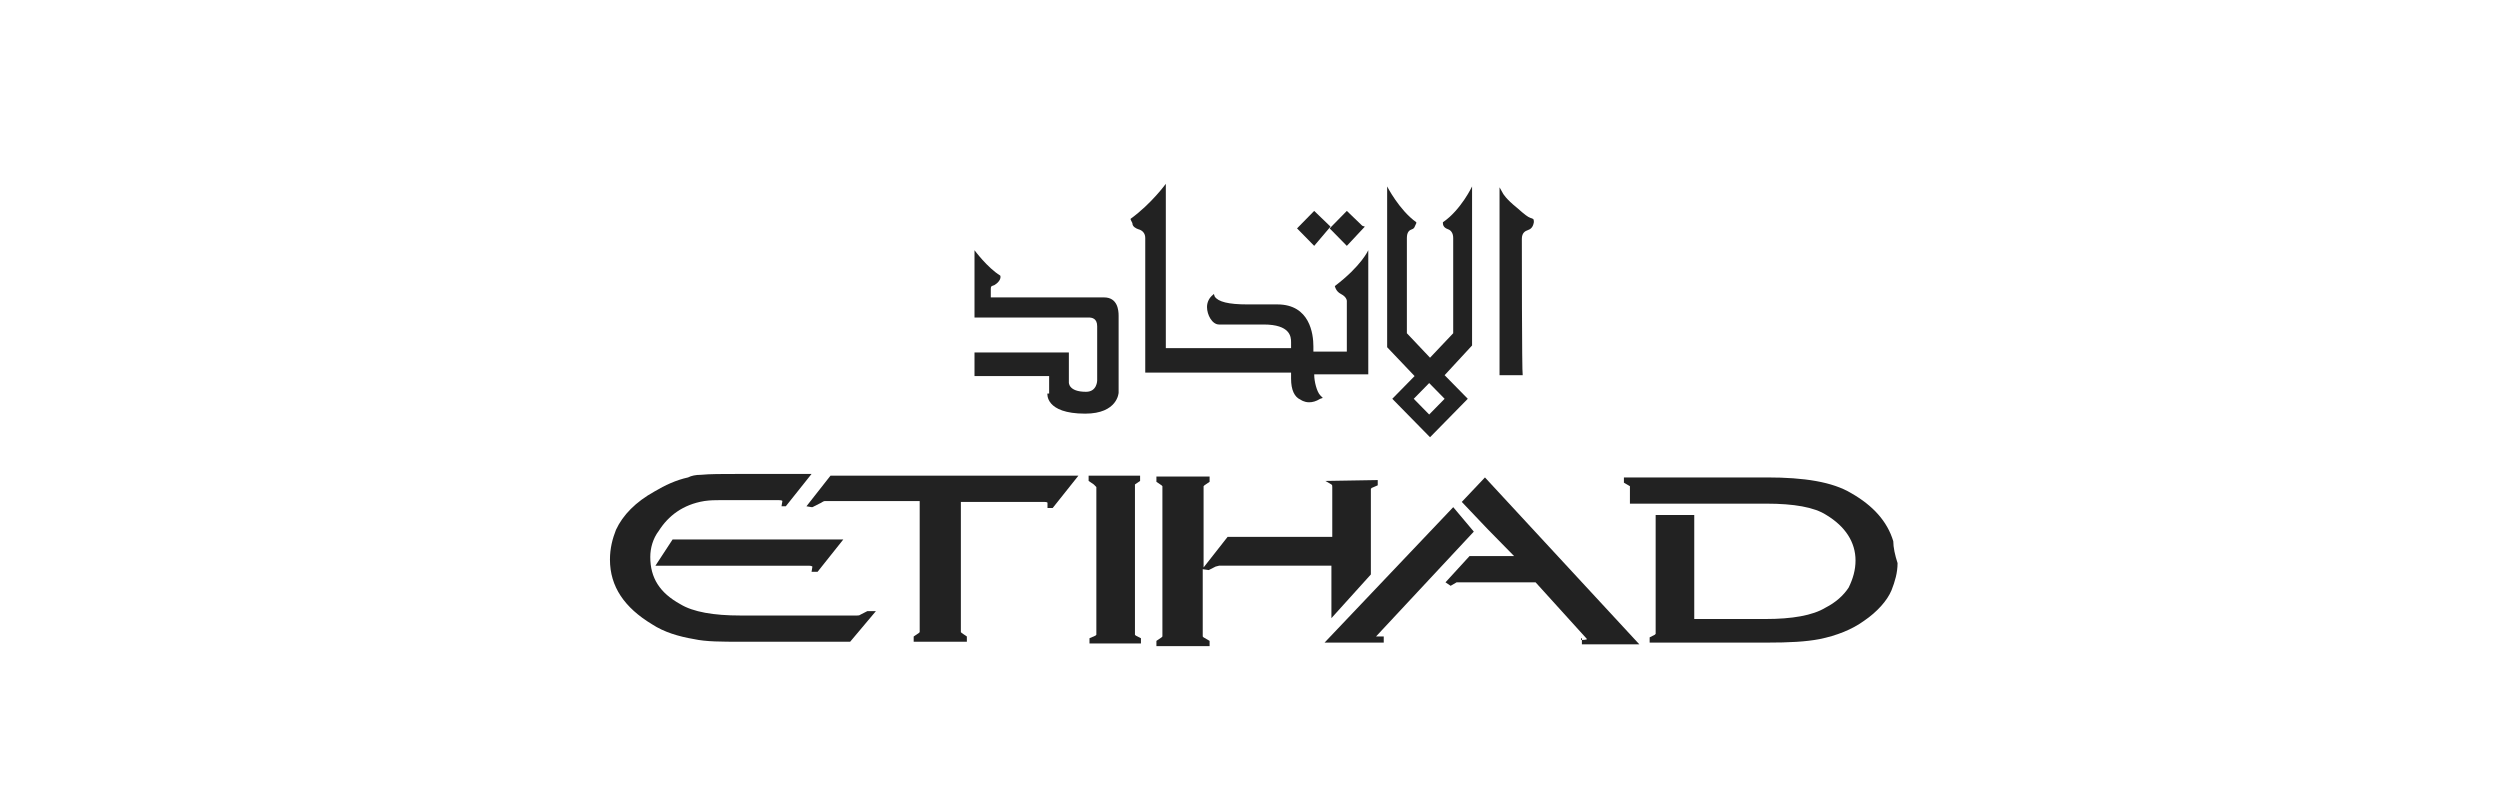
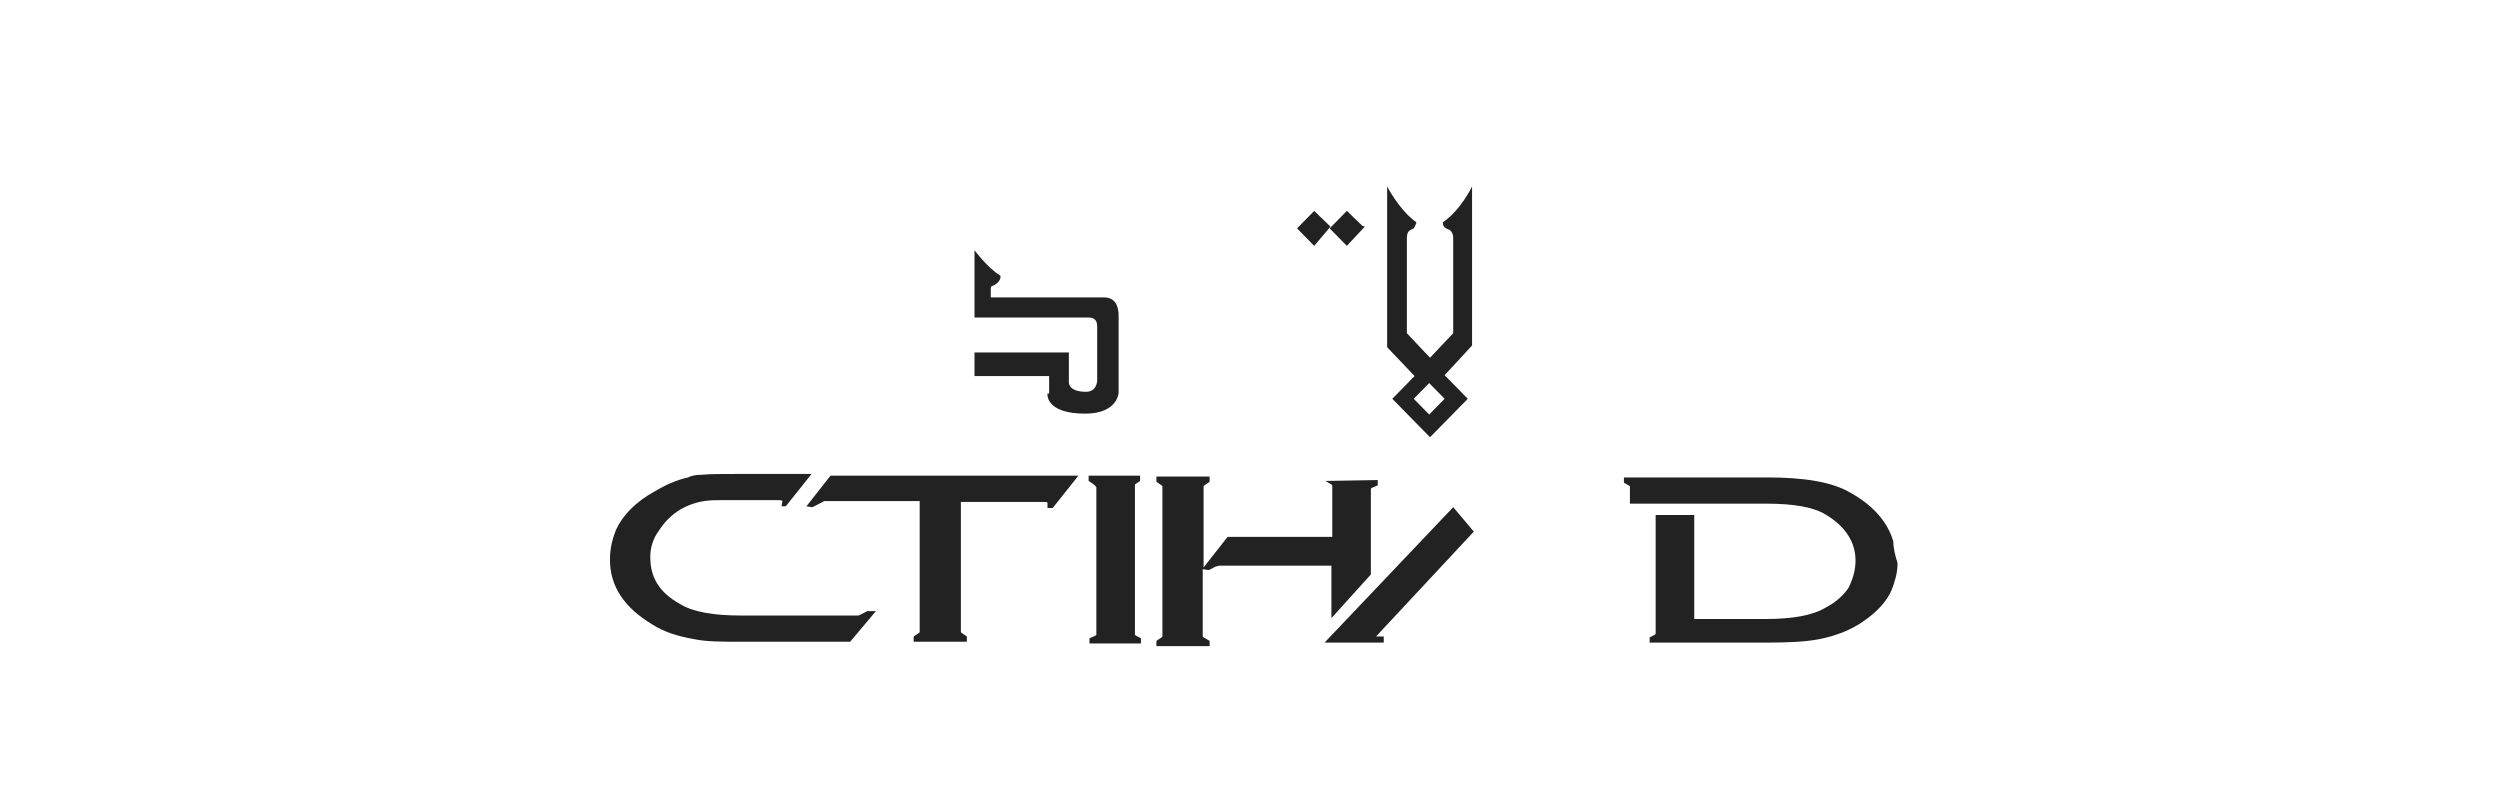
<svg xmlns="http://www.w3.org/2000/svg" width="161" height="52" viewBox="0 0 161 52" fill="none">
  <g clip-path="url(#clip0_915_2011)">
    <path d="M85.684 14.595L84.634 13.582L83.529 14.708L84.634 15.833L85.684 14.595Z" fill="#222222" />
    <path d="M87.896 14.595L87.73 14.539L86.736 13.582L85.631 14.708L86.736 15.833L87.896 14.595Z" fill="#222222" />
-     <path d="M72.925 14.37C72.925 14.595 73.146 14.707 73.312 14.764C73.533 14.82 73.754 14.989 73.754 15.326V23.994H83.145V24.162C83.145 24.219 83.145 24.219 83.145 24.387C83.145 25.119 83.366 25.569 83.753 25.738C83.753 25.738 83.974 25.907 84.305 25.907C84.526 25.907 84.747 25.851 85.023 25.682L85.189 25.626L85.023 25.457C84.802 25.232 84.637 24.556 84.637 24.162V24.106H88.117V16.114C88.117 16.114 87.675 17.127 85.963 18.422C85.963 18.422 86.018 18.759 86.349 18.928C86.791 19.153 86.736 19.435 86.736 19.435V22.643H84.582V22.474V22.305C84.582 21.517 84.361 19.604 82.261 19.604H82.206C81.598 19.604 80.991 19.604 80.493 19.604H80.328C79.112 19.604 78.449 19.435 78.228 19.097L78.173 18.928L78.118 18.985C77.897 19.153 77.731 19.435 77.731 19.772C77.731 20.279 78.063 20.898 78.505 20.898C78.836 20.898 79.278 20.898 79.72 20.898C80.493 20.898 81.377 20.898 81.377 20.898C83.09 20.898 83.145 21.686 83.145 22.024V22.418H75.079V11.837C75.079 11.837 74.14 13.131 72.814 14.088V14.144L72.925 14.37Z" fill="#222222" />
    <path d="M67.454 25.344C67.454 25.344 67.288 26.639 69.884 26.639C71.984 26.639 72.039 25.288 72.039 25.288V20.335C72.039 19.998 71.984 19.153 71.1 19.153H63.807V18.591C63.807 18.422 63.863 18.422 64.028 18.366C64.415 18.14 64.47 17.859 64.415 17.746C63.586 17.24 62.758 16.114 62.758 16.114V20.448H70.05H70.105C70.326 20.448 70.658 20.504 70.658 21.011V24.5C70.658 24.5 70.658 25.232 69.94 25.232C68.779 25.232 68.835 24.613 68.835 24.613V22.699H62.758V24.219H67.564V25.344H67.454Z" fill="#222222" />
-     <path d="M98.007 15.383C98.007 14.989 98.228 14.876 98.393 14.82C98.559 14.764 98.725 14.651 98.78 14.313V14.257C98.78 14.088 98.725 14.088 98.559 14.032C98.393 13.976 98.172 13.807 97.731 13.413C96.957 12.794 96.791 12.456 96.791 12.456L96.57 12.062V24.162H98.062C98.007 24.05 98.007 15.551 98.007 15.383Z" fill="#222222" />
    <path d="M93.033 25.682L92.039 26.695L91.045 25.682L92.039 24.669L93.033 25.682ZM89.663 25.682L92.094 28.158L94.525 25.682L93.033 24.162L94.801 22.249V12.006C94.801 12.006 94.083 13.525 92.923 14.313V14.37C92.923 14.595 93.089 14.707 93.254 14.764C93.42 14.82 93.586 14.989 93.586 15.326C93.586 15.664 93.586 21.461 93.586 21.461L92.094 23.037L90.603 21.461C90.603 21.405 90.603 15.552 90.603 15.326C90.603 14.932 90.768 14.82 90.934 14.764C91.1 14.707 91.1 14.595 91.21 14.37V14.313C90.105 13.525 89.332 12.006 89.332 12.006V22.361L91.1 24.219L89.663 25.682Z" fill="#222222" />
    <path d="M85.356 30.972L85.743 31.198C85.798 31.254 85.798 31.254 85.798 31.366V34.574H79.058L77.511 36.544V31.366V31.31L77.566 31.254L77.898 31.029V30.691H74.473V31.029L74.804 31.254L74.859 31.31V40.821V40.99L74.804 41.047L74.473 41.272V41.609H77.898V41.272L77.511 41.047L77.456 40.99V36.657L77.843 36.713L78.284 36.488L78.505 36.431C78.505 36.431 78.561 36.431 78.671 36.431H85.743V39.808L88.284 36.994V31.479L88.339 31.422L88.726 31.254V30.916L85.356 30.972Z" fill="#222222" />
    <path d="M121.927 34.855C121.54 33.561 120.601 32.548 119.22 31.76C118.004 31.029 116.181 30.747 113.806 30.747H104.58V31.085L104.967 31.31V32.435H113.751C115.519 32.435 116.844 32.661 117.618 33.167C118.833 33.899 119.496 34.912 119.496 36.094C119.496 36.713 119.33 37.276 119.054 37.839C118.723 38.345 118.225 38.795 117.563 39.133C116.734 39.639 115.408 39.864 113.695 39.864H109.11V33.167H106.624V40.765V40.821L106.569 40.878L106.237 41.046V41.384H113.751C115.242 41.384 116.292 41.328 117.176 41.159C118.281 40.934 119.275 40.54 120.049 39.977C120.877 39.414 121.54 38.683 121.816 38.007C122.037 37.444 122.203 36.882 122.203 36.263C122.037 35.756 121.927 35.249 121.927 34.855Z" fill="#222222" />
    <path d="M93.588 32.661L85.301 41.384H89.113V40.99H88.947H88.781H88.615L94.913 34.236L93.588 32.661Z" fill="#222222" />
-     <path d="M101.874 41.103V41.497H105.575L95.631 30.747L94.139 32.323L95.797 34.068L97.509 35.812H94.637L93.09 37.501L93.421 37.726L93.808 37.501H93.863C93.863 37.501 94.029 37.501 94.084 37.501H98.891L102.205 41.159C102.205 41.159 102.15 41.215 101.874 41.215H101.818V41.103H101.874Z" fill="#222222" />
    <path d="M73.091 31.198L73.422 30.972V30.635H70.107V30.972L70.439 31.198L70.605 31.366V40.709V40.878L70.549 40.934L70.163 41.103V41.441H73.477V41.103L73.146 40.934L73.091 40.878V31.366V31.31V31.198Z" fill="#222222" />
    <path d="M56.407 39.358H56.241H55.855L55.413 39.583C55.357 39.639 55.247 39.639 55.192 39.639H47.678C45.966 39.639 44.64 39.414 43.811 38.908C42.485 38.176 41.878 37.219 41.878 35.869C41.878 35.306 42.044 34.687 42.43 34.18C43.038 33.224 43.977 32.492 45.358 32.267C45.745 32.21 46.076 32.21 46.297 32.21H50.164C50.385 32.21 50.385 32.267 50.385 32.267L50.33 32.604H50.606L52.264 30.522H47.623C46.518 30.522 45.69 30.522 45.137 30.578C44.806 30.578 44.529 30.634 44.309 30.747C43.535 30.916 42.817 31.254 42.154 31.648C40.939 32.323 40.11 33.167 39.668 34.124C39.447 34.687 39.281 35.306 39.281 36.038C39.281 37.782 40.22 39.133 41.988 40.202C42.762 40.709 43.701 40.99 44.695 41.159C45.469 41.328 46.463 41.328 47.734 41.328H54.75L56.407 39.358Z" fill="#222222" />
-     <path d="M52.65 36.826L54.308 34.743H43.314L42.209 36.432H52.098C52.264 36.432 52.319 36.488 52.319 36.488L52.264 36.826H52.65Z" fill="#222222" />
    <path d="M53.482 30.635L51.935 32.605L52.267 32.661H52.322L52.764 32.436C52.93 32.379 52.985 32.267 53.151 32.267H59.228V40.653V40.709L59.173 40.765L58.841 40.99V41.328H62.266V40.99L61.935 40.765L61.88 40.709V40.653V32.323H67.238C67.459 32.323 67.459 32.379 67.459 32.379V32.717H67.791L69.448 30.635H53.482Z" fill="#222222" />
  </g>
  <defs>
    <clipPath id="clip0_915_2011">
      <rect width="84" height="31" fill="white" transform="translate(39 11)" />
    </clipPath>
  </defs>
</svg>